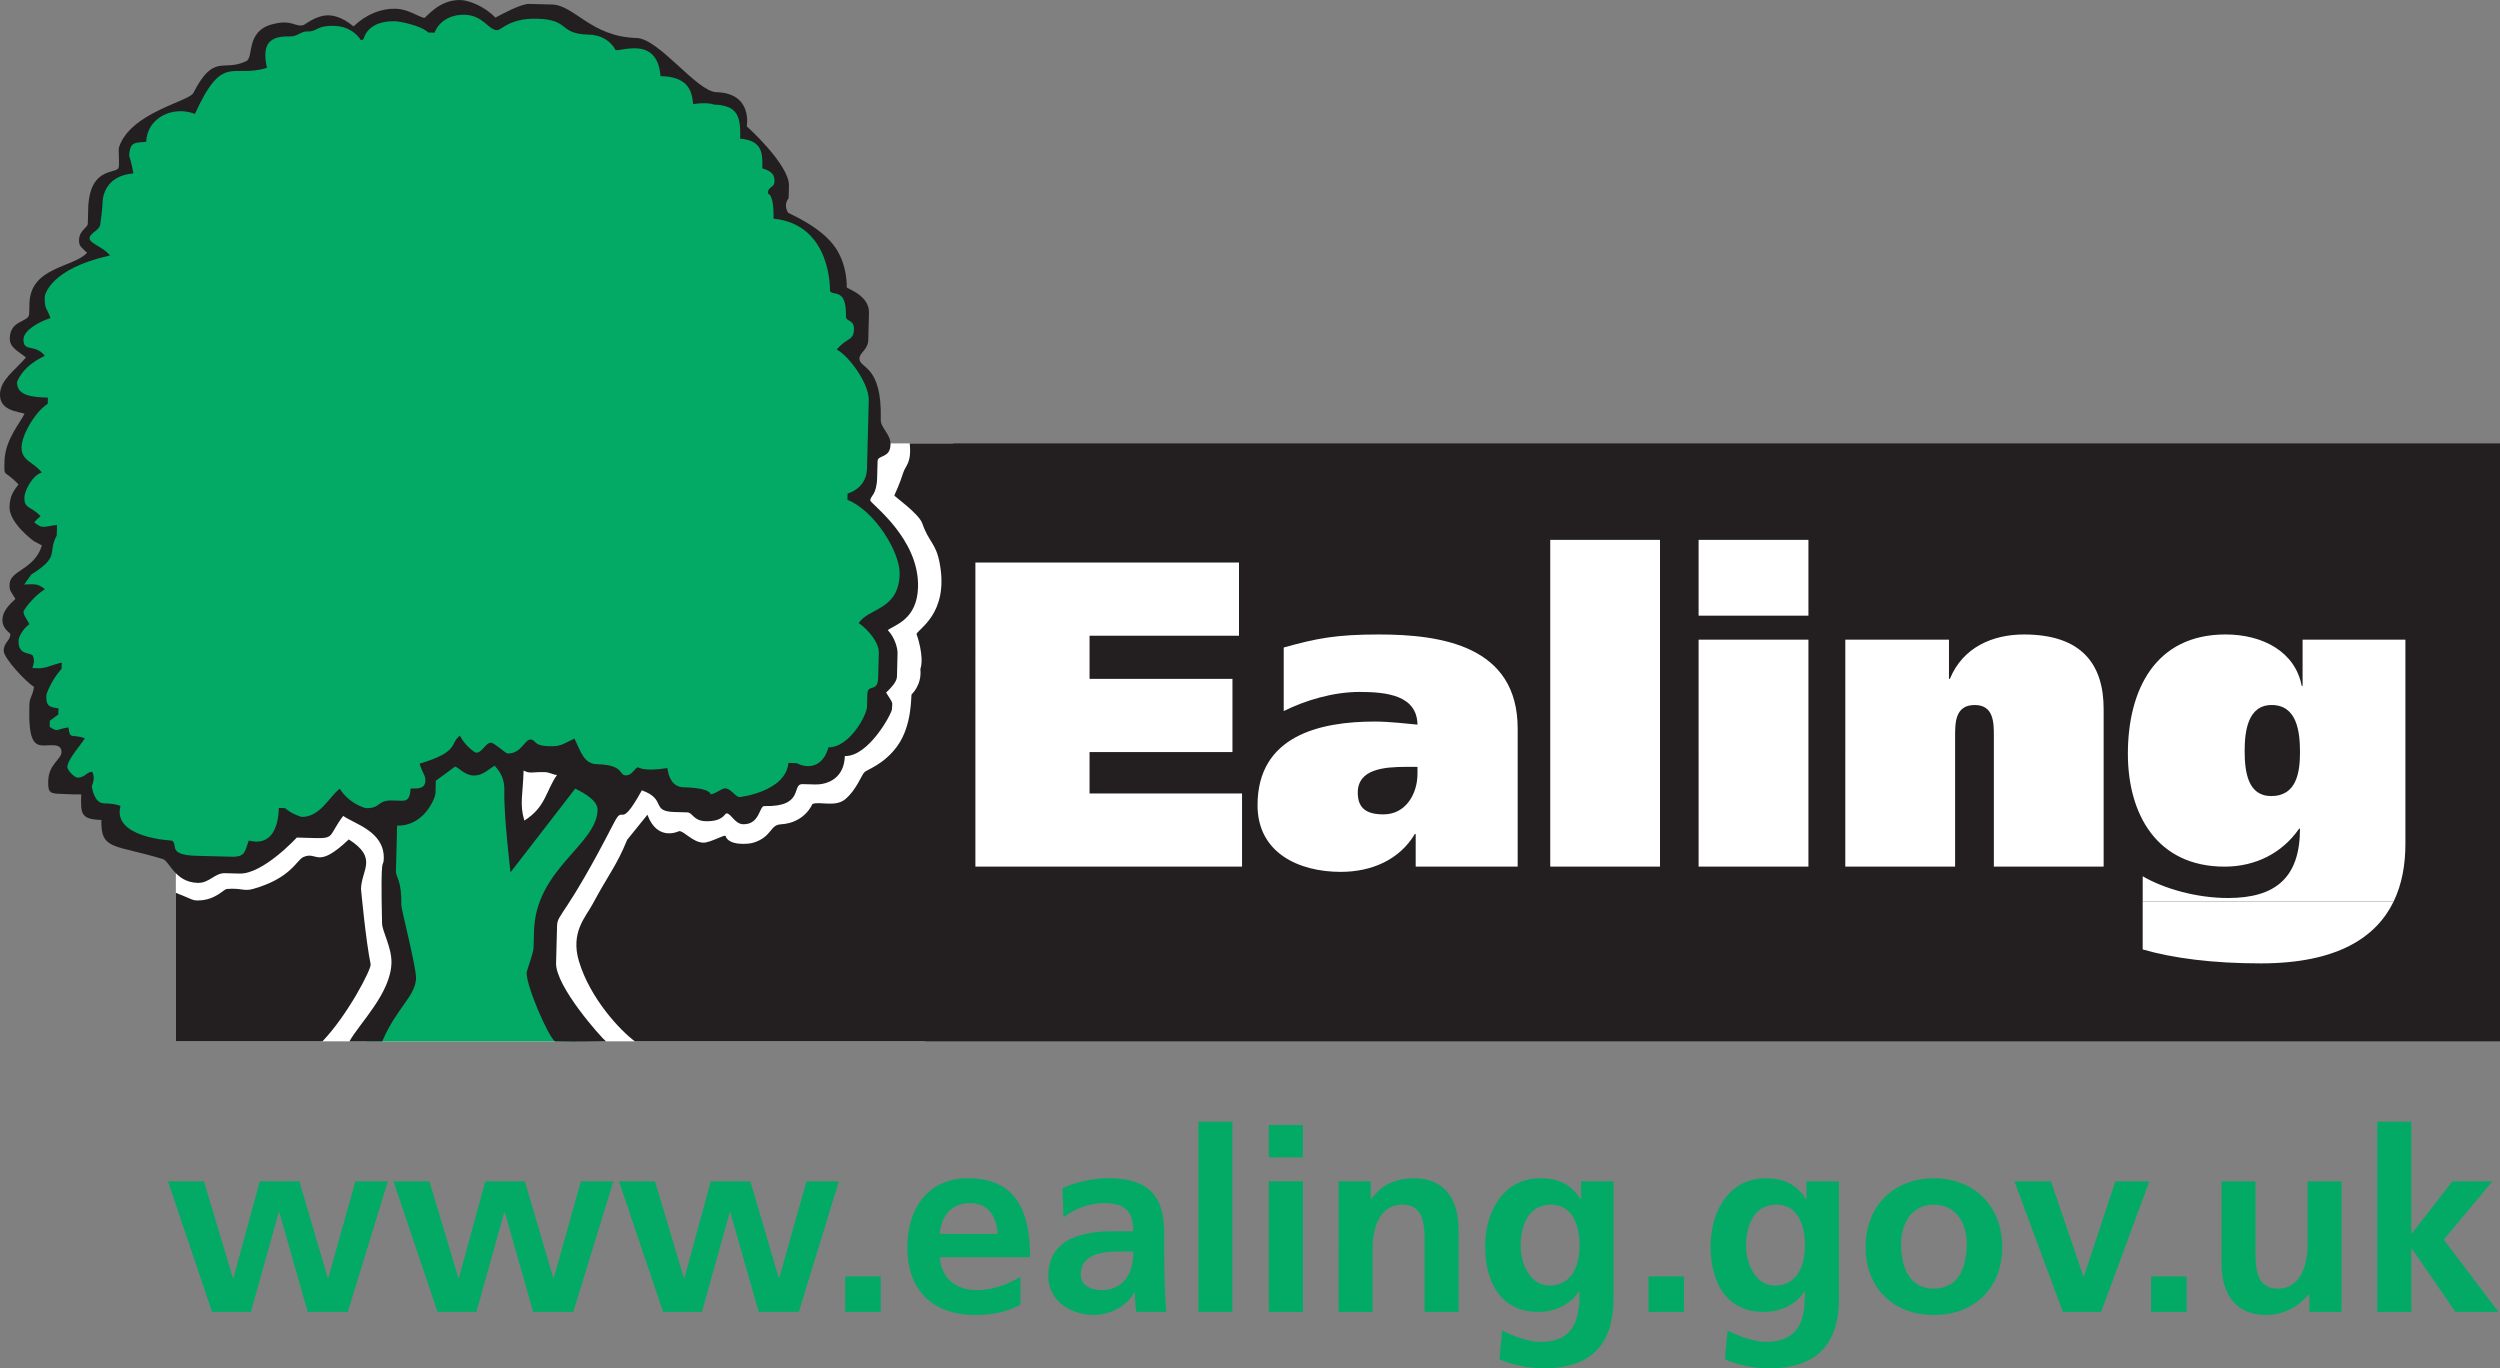
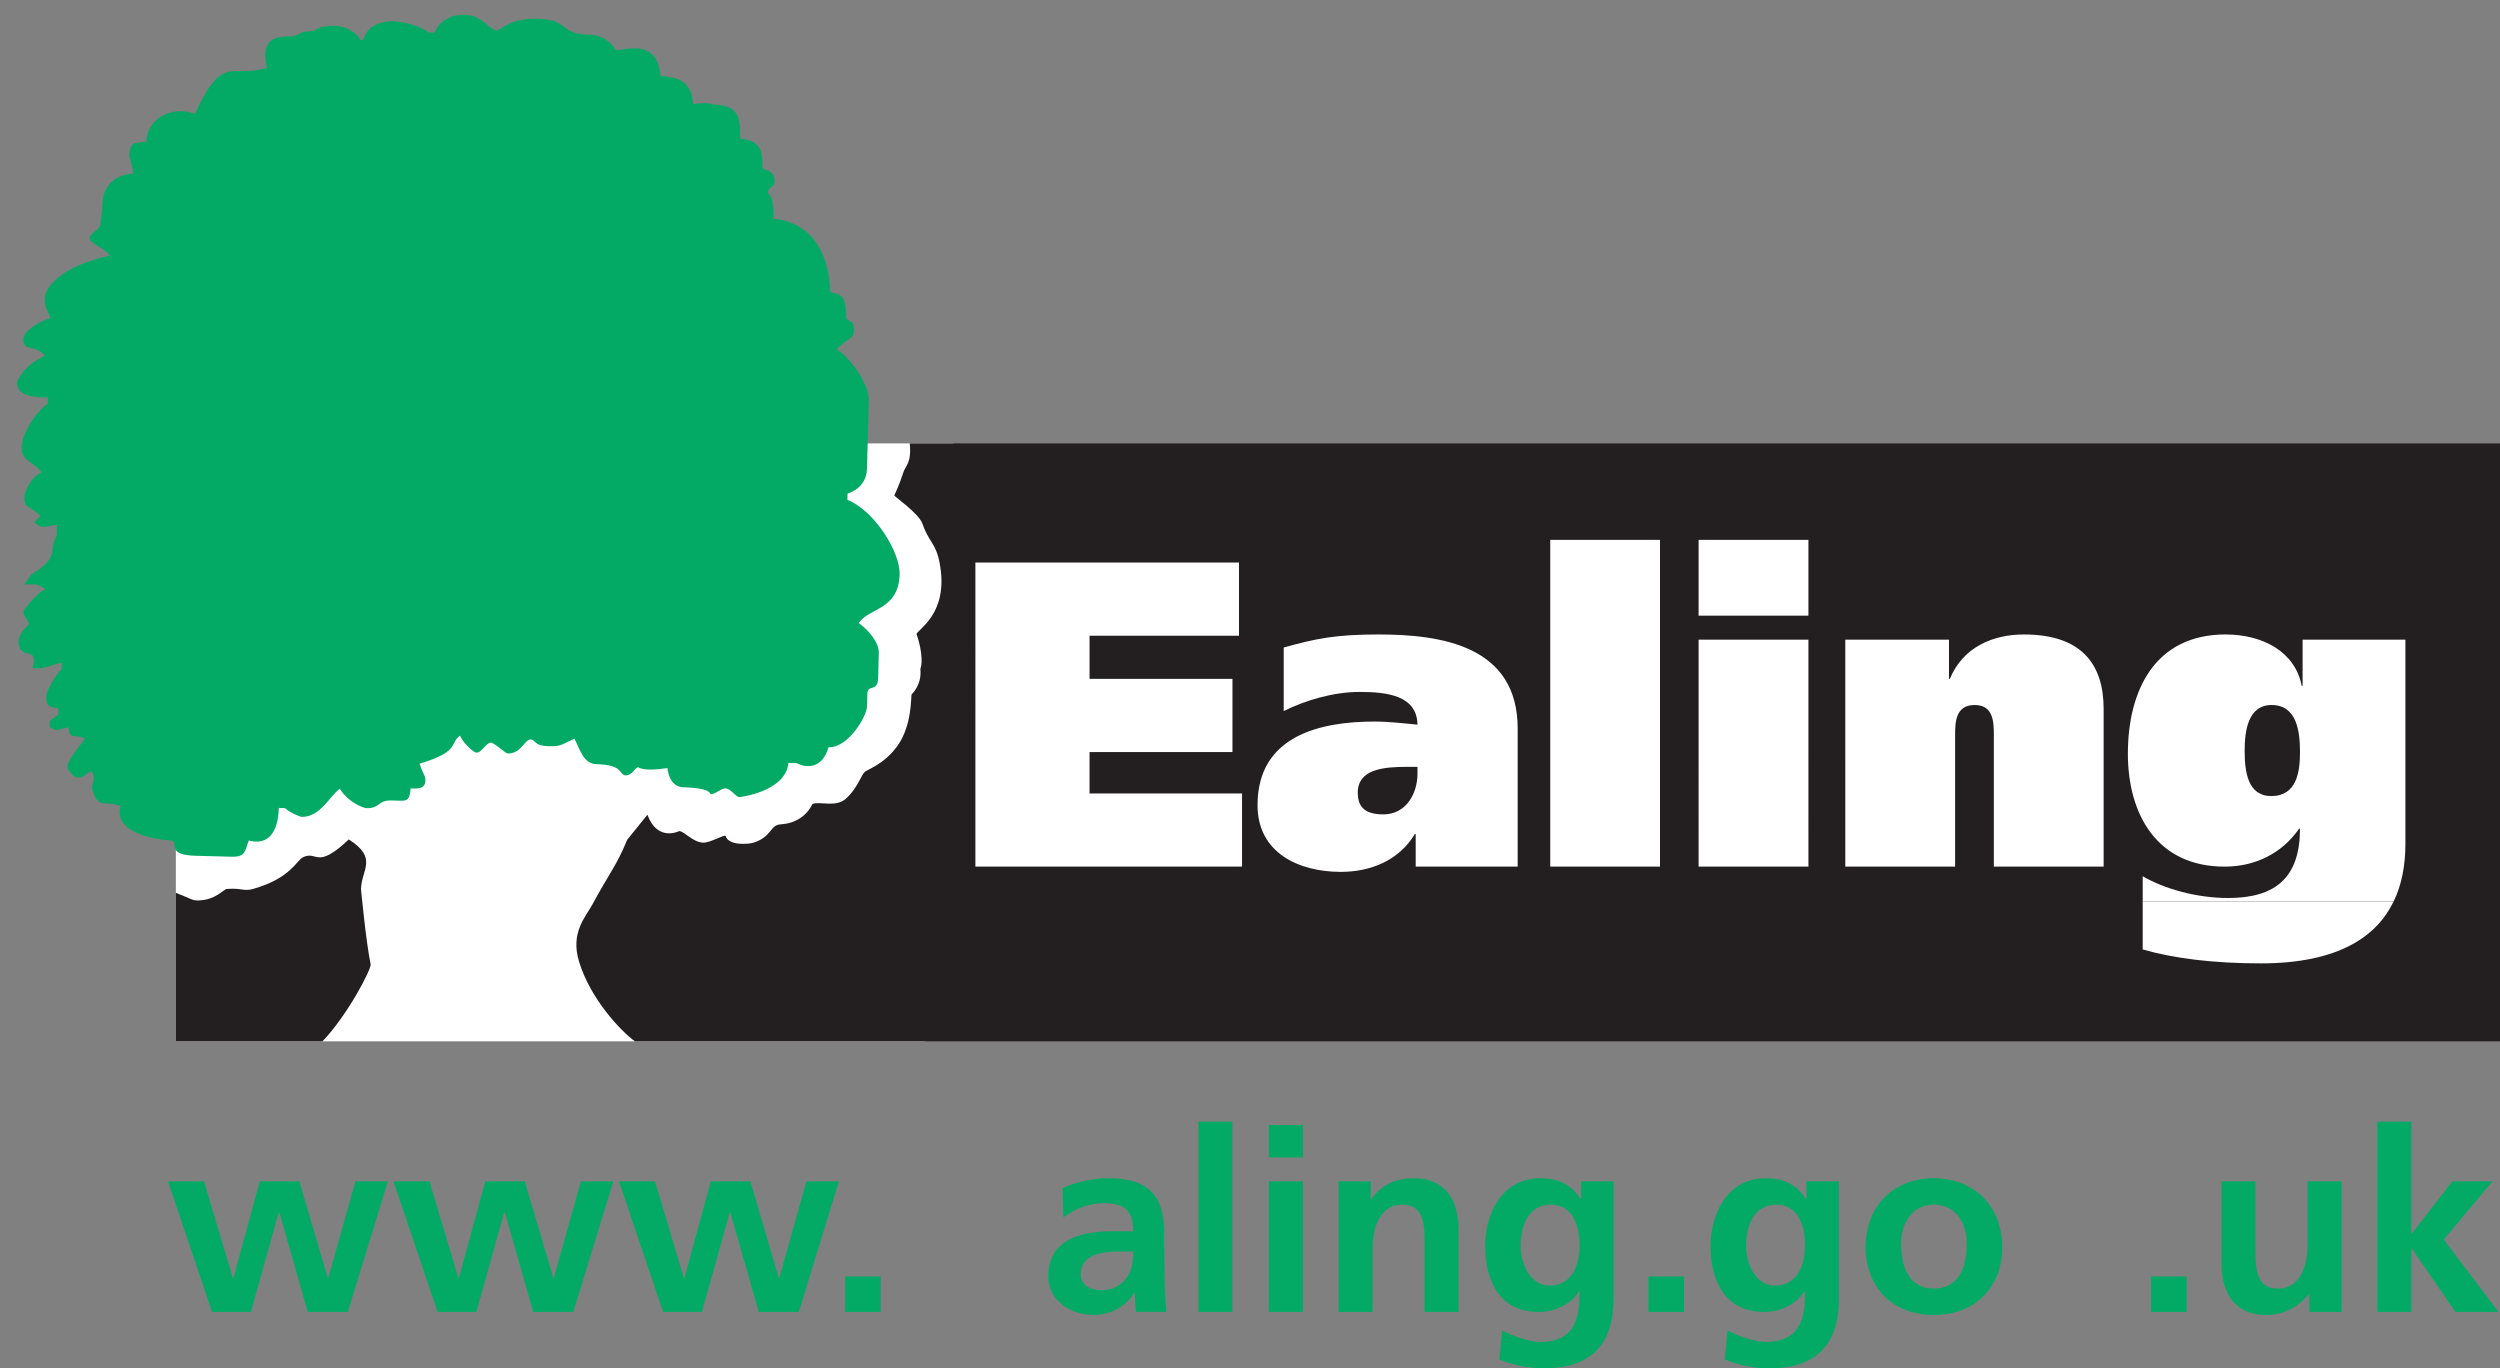
<svg xmlns="http://www.w3.org/2000/svg" xmlns:xlink="http://www.w3.org/1999/xlink" version="1.1" id="Layer_1" width="286.353" height="156.725" viewBox="0 0 286.353 156.725" overflow="visible" enable-background="new 0 0 286.353 156.725" xml:space="preserve">
  <rect x="0" y="0" width="286.353" height="156.725" fill="#808080" stroke="none" />
  <polyline fill="#FFFFFF" points="20.142,50.791 109.175,50.791 105.968,119.276 20.142,119.276 20.142,50.791 " />
-   <polyline fill="#03AA66" points="44.111,93.87 44.664,101.716 45.879,107.902 46.431,112.207 42.013,119.276 66.093,119.276   62.227,110.218 63.994,102.486 69.849,92.765 65.761,88.678 59.355,96.19 58.582,87.684 56.151,86.469 54.495,87.684 52.506,86.469   49.634,88.237 48.088,91.661 44.111,93.87 " />
  <path fill-rule="evenodd" clip-rule="evenodd" fill="#231F20" d="M107.625,119.276H72.72c-1.657-1.215-5.129-4.902-6.406-9.168  c-0.994-3.314,0.773-5.082,1.546-6.521c1.937-3.597,2.761-4.418,3.977-7.396l2.319-2.872c1.16,3.155,3.621,1.874,3.646,1.874  c0.597,0.021,1.546,1.295,2.761,1.326c0.763,0.023,2.479-0.978,2.541-0.771c0.328,1.126,2.589,0.967,3.204,0.771  c2.102-0.66,1.881-2.026,3.093-2.096c2.796-0.155,3.646-2.323,3.646-2.323c0.772-0.359,2.619,0.397,3.759-0.549  c1.325-1.104,1.892-2.848,2.209-3.093c0.2-0.283,2.206-0.853,3.752-2.986c1.768-2.426,1.55-5.851,1.657-5.961  c-0.107,0.11,1.205-0.974,0.994-2.875c0.483-1.395-0.407-4.005-0.442-3.977c0.015-0.546,3.777-2.275,2.651-8.171  c-0.441-2.32-1.215-2.32-1.984-4.529c-0.404-1.149-3.207-3.093-3.207-3.207c0,0,0.663-1.432,0.997-2.537  c0.287-0.956,0.991-1.104,0.771-3.424h182.151v68.485H107.625" />
  <path fill-rule="evenodd" clip-rule="evenodd" fill="#FFFFFF" d="M245.427,103.276v5.472c3.441,1.001,7.984,1.599,13.524,1.599  c8.778,0,13.225-2.993,15.209-7.066L245.427,103.276" />
  <path fill-rule="evenodd" clip-rule="evenodd" fill="#FFFFFF" d="M274.161,103.276c0.98-2.009,1.356-4.29,1.356-6.604V73.269  h-11.774v5.288h-0.104c-0.745-3.894-4.438-5.885-8.729-5.885c-8.032,0-11.181,6.337-11.181,13.669  c0,6.887,3.297,12.924,11.077,12.924c3.545,0,6.59-1.543,8.533-4.339h0.104c0,5.592-2.793,7.933-8.236,7.933  c-3.69,0-7.384-1.095-9.779-2.489v2.906H274.161 M111.723,99.265h30.542v-8.381h-17.467v-4.743h16.369V77.76h-16.369v-4.939h17.118  v-8.385h-30.193V99.265z M147.039,81.45c2.492-1.246,5.686-2.195,8.682-2.195c3.142,0,6.583,0.4,6.639,3.746  c-1.15-0.101-3.148-0.353-4.896-0.353c-6.237,0-13.424,1.599-13.424,9.582c0,5.44,4.694,7.636,9.534,7.636  c3.541,0,6.737-1.395,8.484-4.339h0.097v3.738h11.681V83.449c0-9.482-8.736-10.776-15.92-10.776c-4.891,0-7.139,0.448-10.877,1.494  V81.45z M162.359,88.64c0,2.244-1.302,4.64-3.895,4.64c-1.946,0-2.944-0.697-2.944-2.492c0-2.699,2.996-2.951,5.589-2.951h1.25  V88.64z M190.139,61.84h-12.572v37.425h12.572V61.84z M194.561,99.265h12.578V73.269h-12.578V99.265z M207.139,61.84h-12.578v8.682  h12.578V61.84z M211.365,99.265h12.575V84.294c0-1.495,0-3.542,2.247-3.542c2.191,0,2.191,2.047,2.191,3.542v14.971h12.575V81.202  c0-5.04-2.443-8.529-9.134-8.529c-3.541,0-6.982,1.442-8.478,5.088h-0.104v-4.491h-11.874V99.265z M257.105,85.993  c0-2.195,0.349-5.24,3.093-5.24c2.896,0,3.245,3.045,3.245,5.389c0,2.247-0.349,5.04-3.293,5.04  C257.454,91.181,257.105,88.388,257.105,85.993z" />
-   <path fill="none" stroke="#231F20" stroke-width="0.281" stroke-miterlimit="3.864" d="M65.899,79.224L65.899,79.224z" />
  <g>
    <defs>
      <polyline id="XMLID_1_" points="0,0 0,156.721 286.353,156.721 286.353,0   " />
    </defs>
    <clipPath id="XMLID_3_">
      <use xlink:href="#XMLID_1_" />
    </clipPath>
-     <path clip-path="url(#XMLID_3_)" fill="#231F20" d="M52.738,0.003c0.956,0.024,2.775,0.718,4.007,2.016   c0.677-0.366,2.931-1.595,3.859-1.571l2.624,0.069c2.575,0.065,4.459,3.697,9.682,3.835c2.579,0.065,6.904,6.144,9.144,6.206   c4.201,0.11,3.479,3.908,3.479,3.908s4.898,4.401,4.836,6.811c-0.01,0.379-0.024,0.856-0.038,1.429c0,0-0.662,0.701-0.045,1.67   c0.049,0.073,3.756,1.578,5.385,3.959c1.45,2.116,1.315,4.57,1.315,4.57c0.087,0.193,2.6,0.929,2.548,2.927l-0.08,3.104   c-0.034,1.146-0.994,1.429-1.011,2.123c-0.031,1.191,2.606,0.663,2.44,6.983c-0.027,1.025,1.149,1.629,1.118,2.893   c-0.041,1.578-1.464,1.157-1.48,1.875c-0.018,0.739-0.031,1.167-0.052,1.905c-0.052,2.002-0.77,2.058-0.784,2.603   c-0.01,0.359,5.616,4.301,5.468,9.931c-0.097,3.721-2.688,4.342-3.469,4.919c0.835,0.883,1.136,2.105,1.122,2.654   c-0.018,0.67-0.045,1.812-0.065,2.627c-0.011,0.428-0.218,0.9-1.246,1.878c0.921,1.456,0.689,0.994,0.666,1.926   c-0.011,0.452-2.647,5.419-5.393,5.347c-0.059,2.406-1.802,3.293-3.424,3.252c-0.549-0.014-0.884-0.024-1.433-0.038   c-1.284-0.034,0.266,2.634-4.359,2.513c-0.598-0.017-0.511,2.134-2.44,2.082c-0.933-0.024-1.378-1.226-1.878-1.243   c-0.262-0.007-0.359,0.946-2.41,0.895c-1.432-0.042-1.457-0.994-2.123-1.012c-0.308-0.007-0.166-0.003-1.429-0.038   c-2.792-0.072-0.87-1.453-3.755-2.485c-2.658,4.822-1.992,1.381-3.2,3.735c-5.509,10.718-6.476,10.403-6.51,11.764   c-0.017,0.477-0.038,1.267-0.114,4.291c-0.073,2.672,5.223,8.592,5.716,8.964c0,0-3.449,0.059-5.854,0   c-0.773-0.594-3.272-6.31-3.234-7.856c0.007-0.286,0.773-2.223,0.791-2.844c0,0,0.027-1.122,0.052-1.909   c0.187-7.155,7.176-9.883,7.283-13.891c0.028-1.001-1.291-1.822-2.558-2.454l-7.415,9.59c0,0-0.784-6.511-0.708-9.324   c0.024-0.977-0.169-1.888-1.119-2.893c-0.853,0.525-1.391,1.156-2.416,1.129c-1.053-0.027-1.764-1.001-2.123-1.012l-2.192,1.612   c-0.007,0.311-0.003,0.169-0.035,1.437c-0.014,0.497-1.27,3.783-4.394,3.7c-0.076,2.982-0.069,2.744-0.138,5.25   c-0.017,0.618,0.69,1.066,0.614,3.835c-0.01,0.477,1.723,7.132,1.691,8.395c-0.052,2.051-2.247,3.411-3.873,7.235h-3.759   c1.153-2.071,4.722-5.495,4.815-8.978c0.045-1.812-1.077-3.632-1.077-4.563c-0.2-8.671,0.162-6.079,0.197-7.391   c0.08-3.128-3.334-3.956-4.646-4.895c-1.681,2.22-0.929,2.596-3.169,2.54c-1.219-0.031-1.17-0.031-2.147-0.059   c0,0-3.856,4.197-6.552,4.125c-0.646-0.018-1.025-0.027-1.671-0.045c-1.194-0.031-1.774,1.149-3.131,1.111   c-2.603-0.065-3.251-2.52-3.987-2.727c-5.564-1.698-7.131-0.974-7.042-4.48c-2.41-0.065-2.368-0.756-2.31-2.928   c-1.122,0.021-1.17-0.03-2.147-0.052c-1.408-0.041-1.667-0.072-1.633-1.478c0.048-1.933,1.498-2.468,1.519-3.303   c0.027-1.074-1.267-0.749-2.126-0.77c-1.122-0.031-1.653-0.809-1.553-4.578c0.027-1.024,0.335-0.918,0.535-2.133   c-0.895-0.545-3.497-3.289-3.473-4.149c0.024-0.979,0.742-1.101,0.763-1.888c0.007-0.169-0.939-0.549-0.908-1.695   c0.024-1.025,0.956-1.836,1.491-2.347c-0.594-0.949-0.687-0.925-0.67-1.691c0.042-1.595,2.882-1.664,3.697-4.436   c-0.307-0.152-0.939-0.5-0.939-0.5s-2.813-2.054-2.765-3.894c0.035-1.284,0.432-1.802,1.025-2.596   c-1.678-1.764-1.654-0.667-1.602-2.668c0.062-2.502,1.906-4.508,2.289-5.43c-0.684-0.235-2.855-0.335-2.807-2.22   c0.045-1.646,1.646-2.679,2.976-4.218c-0.818-0.693-1.881-1.101-1.854-2.199c0.059-2.171,2.195-1.778,2.223-2.806   c0.011-0.452,0.018-0.739,0.031-1.191c0.11-4.198,5.05-4.094,6.597-5.792c-0.604-0.639-0.936-0.693-0.918-1.457   c0.031-1.146,0.994-1.408,1.008-1.885c0.014-0.642,0.024-1.025,0.041-1.667c0.125-4.795,3.065-4.029,3.462-4.684   c0.176-0.304-0.042-2.03,0.065-2.386c1.298-3.997,8.033-5.253,8.516-6.224C24.515,6.02,25.53,8.288,28.212,7   c0.894-0.432-0.104-3.417,2.972-4.218c2.31-0.607,2.568,0.352,3.58,0.093c0.169-0.045,1.46-1.156,2.893-1.119   c0.335,0.007,1.433,0.086,2.831,1.267c1.519-1.439,3.207-2.061,4.826-2.02c1.553,0.038,2.745,1.025,3.317,1.039   C48.768,2.047,50.283-0.059,52.738,0.003" />
  </g>
  <path fill="#03AA66" d="M53.169,1.688c2.216,0.055,2.724,1.74,3.773,1.768c0.477,0.014,1.422-1.395,4.57-1.312  c3.838,0.1,2.389,1.733,5.917,1.826c2.34,0.059,3.058,1.75,3.058,1.75c0.59,0.255,4.792-1.691,5.171,3  c2.935,0.076,3.59,1.409,3.735,3.2c1.771-0.242,2.389,0.062,2.389,0.062c2.813,0.076,3.059,1.491,2.999,3.897  c2.545,0.238,2.579,1.644,2.534,3.407c1.235,0.342,1.412,0.897,1.395,1.471c-0.024,0.835-0.729,0.504-0.756,1.412  c0,0,0.718,0.021,0.646,2.879c6.71,0.656,6.465,8.284,6.465,8.284c0.318,0.608,1.92-0.424,1.83,2.914  c-0.014,0.618,0.949,0.311,0.918,1.457c-0.038,1.381-0.787,0.908-1.971,2.333c1.388,0.732,3.718,3.894,3.666,5.823  c-0.038,1.529-0.146,5.582-0.204,7.874c-0.034,1.19-0.729,2.319-2.223,2.806l-0.021,0.714c3.072,1.201,6.052,5.958,5.986,8.513  c-0.11,4.149-3.562,3.842-4.685,5.603c1.104,0.77,2.33,2.232,2.299,3.403c-0.027,1.094-0.048,1.764-0.076,2.858  c-0.045,1.764-1.208,0.635-1.239,1.877c-0.01,0.408-0.021,0.764-0.038,1.433c-0.03,1.05-2.084,4.719-4.418,4.657  c-0.611,2.254-2.31,2.516-3.628,1.815l-0.956-0.027c-0.301,3.31-5.589,3.914-5.589,3.914c-0.479-0.014-0.977-0.98-1.646-0.997  c-0.452-0.015-1.163,0.683-1.688,0.673c-0.024-0.004,0.138-0.715-3.083-0.801c-1.264-0.031-1.736-1.167-1.854-2.199  c-2.751,0.432-3.29-0.083-3.334-0.083c-0.407-0.01-0.625,0.936-1.457,0.915c-0.791-0.021-0.114-1.194-3.311-1.28  c-1.501-0.038-1.867-1.574-2.547-2.931c-1.45,0.68-1.55,0.914-2.889,0.876c-1.881-0.045-1.484-0.752-2.126-0.77  c-0.714-0.018-1.046,1.644-2.665,1.602c-0.169-0.003-1.519-1.232-1.878-1.239c-0.597-0.017-1.011,1.167-1.702,1.146  c-0.19-0.007-1.384-0.922-1.857-1.957c-1.218,0.921,0.045,1.812-4.619,3.22c0.418,1.302,0.68,1.329,0.663,1.927  c-0.024,0.956-0.808,0.932-1.691,0.911c-0.073,0.88-0.183,1.426-0.994,1.405c-0.835-0.021-0.594-0.015-1.191-0.031  c-1.598-0.042-1.291,0.922-2.889,0.88c-0.263-0.007-2.037-0.604-3.041-2.229c-1.17,0.877-2.261,3.286-4.381,3.228  c0,0-1.139-0.318-1.884-1.001l-0.715-0.024c-0.072,2.744-1.188,4.339-3.438,3.731c-0.462,1.184-0.338,1.902-1.96,1.857  c-1.861-0.049-2.672-0.069-4.053-0.104c-3.435-0.094-1.995-1.319-2.82-1.747c0,0-6.866-0.297-5.861-3.97  c-0.57-0.21-1.119-0.27-1.902-0.29c-1.118-0.027-1.384-1.829-1.38-1.943c0.007-0.217,0.452-0.873,0.042-1.674  c-0.618-0.014-0.877,0.693-1.685,0.673C8.54,89.065,7.705,88.23,7.715,87.85c0.024-0.884,1.619-2.586,1.995-3.293  c-1.491-0.535-1.698,0.221-1.874-1.239c-1.512,0.221-1.115,0.59-2.147-0.059l0.017-0.712c0.507-0.324,0.583-0.466,0.973-0.693  l0.018-0.715c-0.998-0.169-1.426-0.183-1.395-1.471c0.003-0.189,0.597-1.798,1.75-3.058l0.021-0.715  c-1.056,0.235-1.878,0.67-2.644,0.649c-0.355-0.011-0.4-0.035-0.711-0.018c0.052-0.286,0.332-0.805,0.035-1.433  c-0.394-0.418-1.671-0.021-1.626-1.716c0.014-0.545,0.659-1.508,1.243-1.874c-0.249-0.556-0.69-0.998-0.677-1.45  c0.003-0.141,1.046-1.691,2.451-2.564c-0.77-0.639-1.153-0.601-2.371-0.535l0.801-1.139c3.369-2.109,1.822-2.42,2.927-4.495  l0.031-1.191c-1.577,0.176-1.632,0.508-2.616-0.307c0.197-0.231,0.366-0.394,0.735-0.694c-1.164-1.229-1.892-0.794-1.854-2.199  c0.014-0.622,0.829-2.437,1.985-2.81c-0.901-1.198-2.354-1.305-2.312-2.927c0.038-1.384,1.563-4.042,2.993-4.937l0.021-0.714  c-1.715-0.045-3.576-0.19-3.531-1.764c0,0,0.473-1.753,3.179-3.017c-1.084-1.436-2.482-0.352-2.44-1.898  c0.028-0.98,1.598-1.943,3.093-2.434c-0.331-1.036-0.701-0.925-0.663-2.427c0.003-0.169,0.559-3.203,7.473-4.739  c-0.718-0.953-2.351-1.377-2.337-1.975c0.014-0.594,1.219-0.946,1.236-1.636c0-0.093,0.231-1.522,0.255-2.479  c0.014-0.545,0.259-3.038,3.535-3.31c-0.252-1.367-0.483-2.002-0.483-2.002c0.045-1.736,0.801-1.481,1.95-1.619  c0.076-2.717,3.024-4.19,5.575-3.193c3.217-7.028,4.187-4.045,8.253-5.274c-0.577-2.616,0.166-3.662,2.599-3.6  c0.929,0.028,1.256-0.597,2.043-0.573c1.219,0.031,0.904-0.694,3.121-0.635c1.336,0.035,2.437,0.728,3.01,1.65l0.29-0.131  c0.373-1.353,1.678-2.105,3.635-2.05c0.404,0.007,2.851,0.432,3.783,1.288l0.714,0.024C50.363,2.209,51.93,1.653,53.169,1.688" />
  <path fill="#FFFFFF" d="M59.973,88.257c0.752,0.403,0.977,0.142,2.434,0.183c0.573,0.014,1.084,0.369,1.401,0.311  c-1.291,1.826-1.273,3.684-3.749,5.236C59.489,92.085,59.9,91.001,59.973,88.257" />
  <path fill="#231F20" d="M39.948,96.148c3.376,2.141,1.457,3.459,1.402,5.675c0,0,0.552,5.969,1.104,8.619  c0.11,0.542-2.651,5.854-5.523,8.837h-16.79v-17.014c1.988,0.776,1.878,0.884,2.562,0.873c2.029-0.034,2.886-1.298,3.293-1.315  c1.657-0.135,1.937,0.297,2.982,0c4.325-1.222,4.995-3.293,5.744-3.642C36.375,97.405,36.224,99.679,39.948,96.148" />
  <polyline fill="#03AA66" points="24.291,150.27 28.737,150.27 31.933,138.855 31.992,138.855 35.247,150.27 39.838,150.27   44.429,135.309 40.711,135.309 37.601,146.376 37.542,146.376 34.288,135.309 29.755,135.309 26.735,146.376 26.672,146.376   23.362,135.309 19.237,135.309 24.291,150.27 " />
  <polyline fill="#03AA66" points="50.121,150.27 54.567,150.27 57.76,138.855 57.819,138.855 61.074,150.27 65.665,150.27   70.256,135.309 66.538,135.309 63.428,146.376 63.373,146.376 60.114,135.309 55.585,135.309 52.562,146.376 52.503,146.376   49.189,135.309 45.064,135.309 50.121,150.27 " />
  <polyline fill="#03AA66" points="75.951,150.27 80.397,150.27 83.594,138.855 83.649,138.855 86.904,150.27 91.499,150.27   96.089,135.309 92.369,135.309 89.258,146.376 89.203,146.376 85.948,135.309 81.416,135.309 78.395,146.376 78.333,146.376   75.023,135.309 70.898,135.309 75.951,150.27 " />
  <rect x="96.811" y="146.204" fill="#03AA66" width="4.066" height="4.066" />
-   <path fill-rule="evenodd" clip-rule="evenodd" fill="#03AA66" d="M107.643,141.327c0.173-2.01,1.277-3.518,3.459-3.518  c2.175,0,3.048,1.625,3.165,3.518H107.643 M116.883,146.262c-1.453,0.814-3.079,1.509-4.971,1.509c-2.409,0-4.097-1.363-4.27-3.773  h10.345c0-5.232-1.57-9.04-7.121-9.04c-4.646,0-6.945,3.579-6.945,7.904c0,4.909,2.876,7.76,7.819,7.76  c2.092,0,3.717-0.407,5.143-1.19V146.262z" />
  <path fill-rule="evenodd" clip-rule="evenodd" fill="#03AA66" d="M121.813,139.431c1.308-0.987,2.969-1.626,4.622-1.626  c2.292,0,3.372,0.812,3.372,3.225h-2.15c-1.629,0-3.545,0.148-5.029,0.873c-1.48,0.721-2.555,2.029-2.555,4.27  c0,2.848,2.586,4.446,5.227,4.446c1.774,0,3.721-0.933,4.618-2.586h0.062c0.027,0.463,0.027,1.454,0.176,2.233h3.428  c-0.086-1.159-0.148-2.205-0.176-3.338c-0.027-1.104-0.056-2.24-0.056-3.748v-1.92c0-4.415-1.888-6.307-6.451-6.307  c-1.657,0-3.69,0.438-5.202,1.136L121.813,139.431 M123.791,145.941c0-2.299,2.586-2.589,4.329-2.589h1.688  c0,1.164-0.18,2.24-0.818,3.079c-0.607,0.818-1.536,1.34-2.727,1.34C124.865,147.771,123.791,147.218,123.791,145.941z" />
  <rect x="137.267" y="128.478" fill="#03AA66" width="3.896" height="21.792" />
  <path fill-rule="evenodd" clip-rule="evenodd" fill="#03AA66" d="M145.337,150.27h3.896v-14.961h-3.896V150.27 M145.337,132.576  h3.896v-3.718h-3.896V132.576z" />
  <path fill="#03AA66" d="M153.322,150.27h3.896v-7.318c0-1.919,0.607-4.971,3.428-4.971c2.499,0,2.527,2.472,2.527,4.298v7.991h3.894  v-9.441c0-3.372-1.54-5.871-5.085-5.871c-2.033,0-3.689,0.67-4.908,2.385h-0.062v-2.033h-3.689V150.27" />
  <path fill-rule="evenodd" clip-rule="evenodd" fill="#03AA66" d="M177.492,147.25c-2.237,0-3.314-2.499-3.314-4.532  c0-2.292,0.846-4.736,3.49-4.736c2.265,0,3.255,2.092,3.255,4.646C180.922,145.126,179.932,147.25,177.492,147.25 M181.095,135.309  v2.033h-0.059c-1.074-1.715-2.613-2.385-4.595-2.385c-4.47,0-6.334,4.156-6.334,7.76c0,4.008,1.691,7.553,6.106,7.553  c2.182,0,3.921-1.102,4.646-2.382h0.062c0,2.589-0.207,5.816-4.505,5.816c-1.222,0-3.168-0.673-4.359-1.312l-0.321,3.313  c1.86,0.784,3.632,1.019,5.171,1.019c6.279,0,7.905-3.839,7.905-7.905v-13.511H181.095z" />
  <rect x="188.821" y="146.204" fill="#03AA66" width="4.069" height="4.066" />
  <path fill-rule="evenodd" clip-rule="evenodd" fill="#03AA66" d="M203.311,147.25c-2.233,0-3.313-2.499-3.313-4.532  c0-2.292,0.846-4.736,3.49-4.736c2.264,0,3.255,2.092,3.255,4.646C206.743,145.126,205.751,147.25,203.311,147.25 M206.916,135.309  v2.033h-0.06c-1.076-1.715-2.616-2.385-4.591-2.385c-4.474,0-6.334,4.156-6.334,7.76c0,4.008,1.685,7.553,6.103,7.553  c2.179,0,3.922-1.102,4.65-2.382h0.059c0,2.589-0.204,5.816-4.509,5.816c-1.218,0-3.165-0.673-4.355-1.312l-0.318,3.313  c1.857,0.784,3.628,1.019,5.171,1.019c6.276,0,7.901-3.839,7.901-7.905v-13.511H206.916z" />
  <path fill-rule="evenodd" clip-rule="evenodd" fill="#03AA66" d="M213.681,142.893c0,4.298,2.878,7.729,7.818,7.729  c4.967,0,7.842-3.431,7.842-7.729c0-4.939-3.399-7.936-7.842-7.936C217.081,134.958,213.681,137.954,213.681,142.893   M217.75,142.427c0-2.237,1.219-4.446,3.749-4.446c2.558,0,3.776,2.154,3.776,4.446c0,2.499-0.784,5.171-3.776,5.171  C218.534,147.598,217.75,144.899,217.75,142.427z" />
-   <polyline fill="#03AA66" points="236.284,150.27 240.667,150.27 246.19,135.309 242.296,135.309 238.697,146.204 238.637,146.204   234.917,135.309 230.733,135.309 236.284,150.27 " />
  <rect x="246.39" y="146.204" fill="#03AA66" width="4.07" height="4.066" />
  <path fill="#03AA66" d="M268.203,135.309h-3.894v7.318c0,1.923-0.607,4.971-3.428,4.971c-2.499,0-2.53-2.472-2.53-4.298v-7.991  h-3.891v9.441c0,3.372,1.544,5.871,5.089,5.871c2.029,0,3.718-0.932,4.905-2.381h0.059v2.029h3.689V135.309" />
  <polyline fill="#03AA66" points="272.296,150.27 276.194,150.27 276.194,143.007 276.25,143.007 281.248,150.27 286.183,150.27   279.912,141.989 285.49,135.309 280.899,135.309 276.25,141.292 276.194,141.292 276.194,128.478 272.296,128.478 272.296,150.27   " />
</svg>